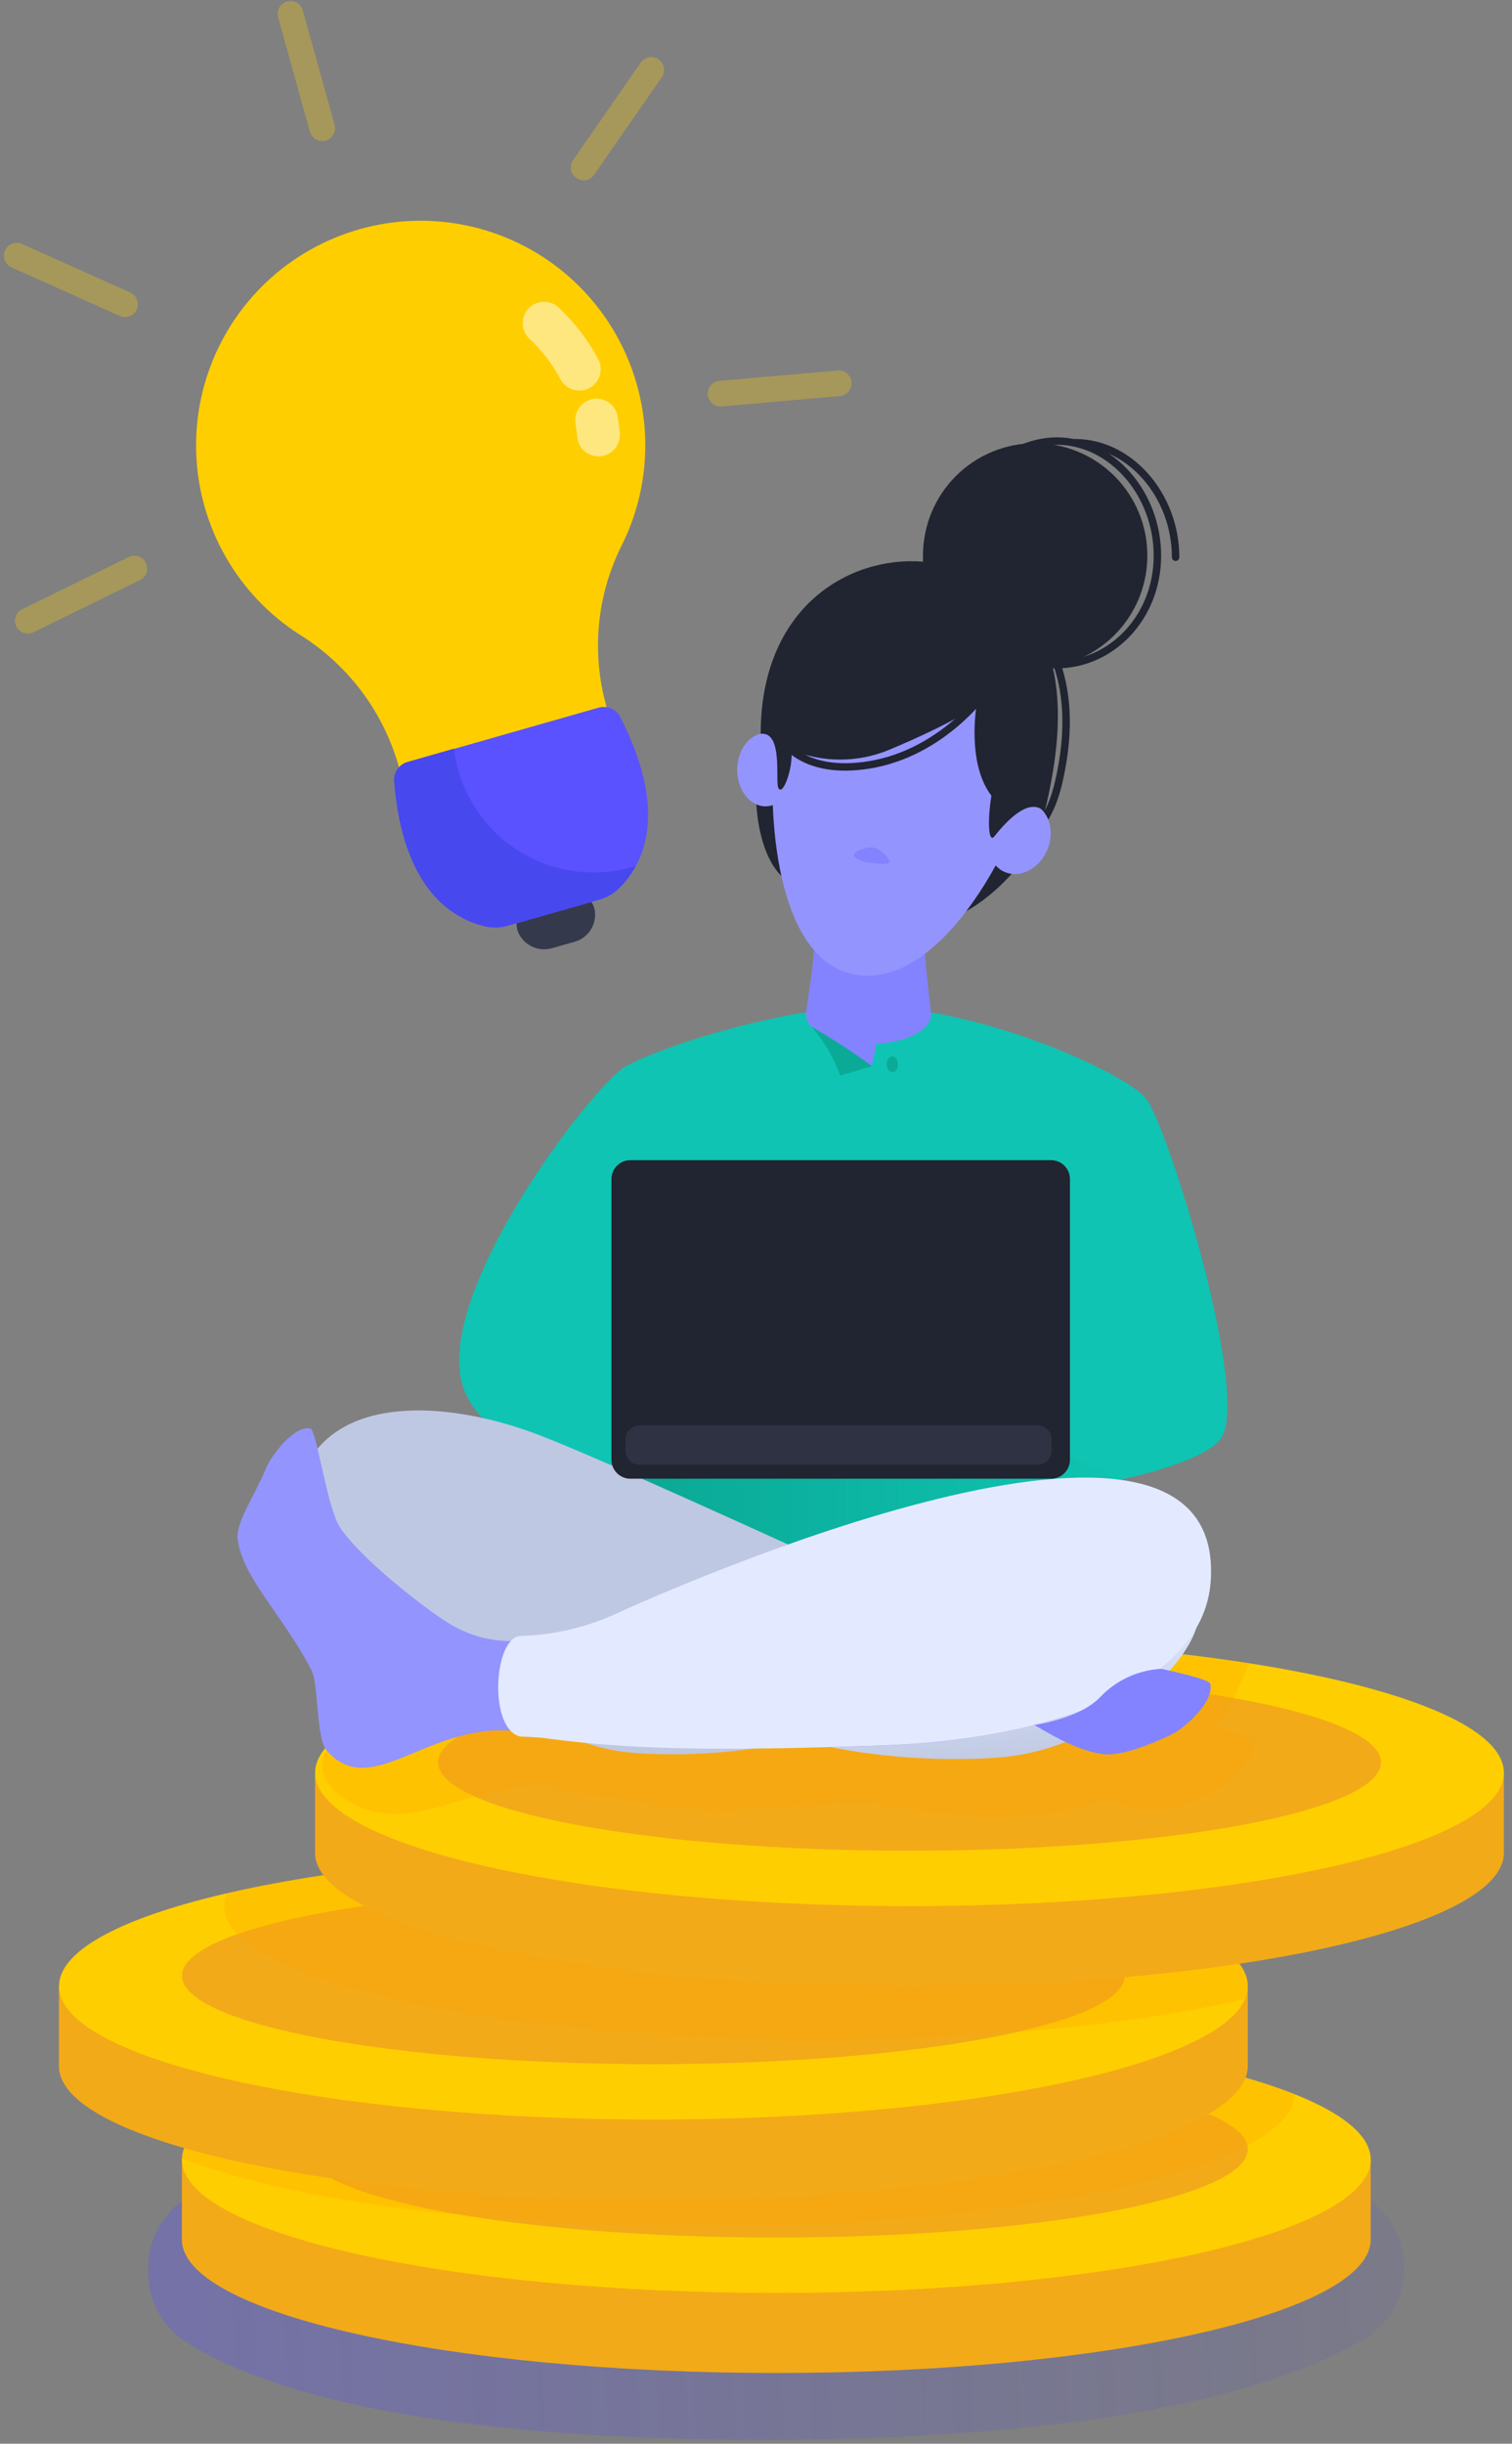
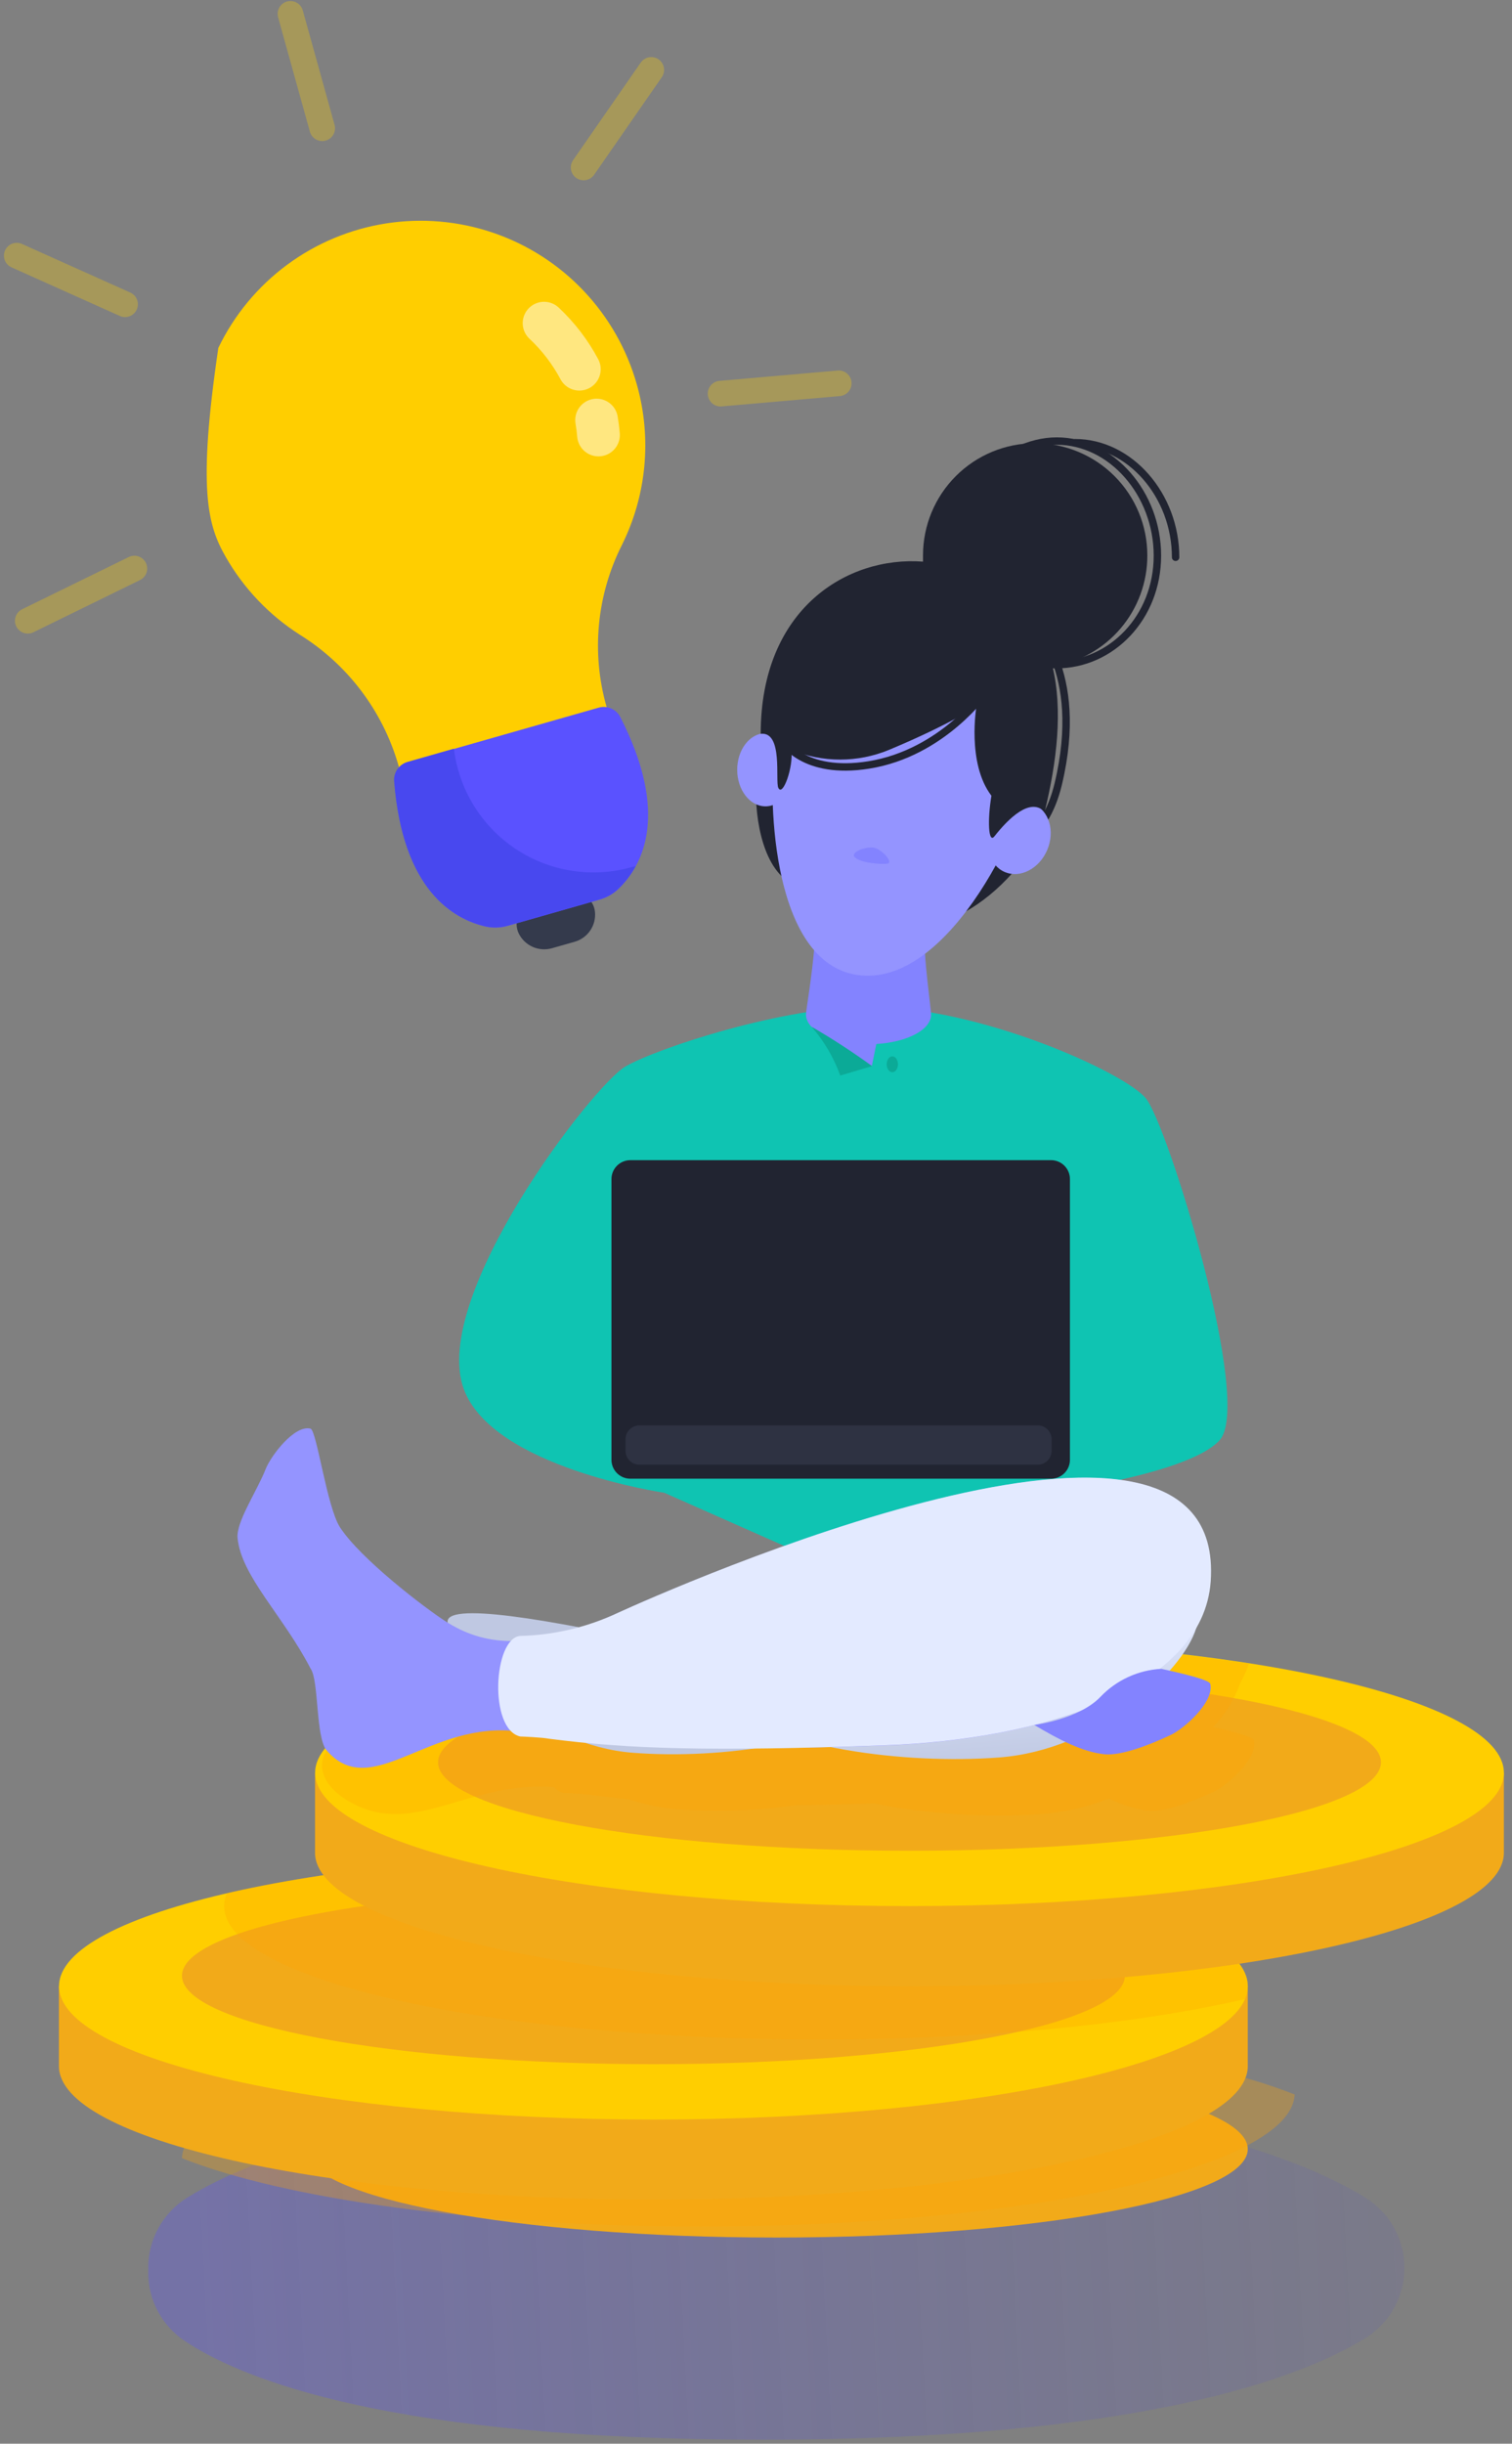
<svg xmlns="http://www.w3.org/2000/svg" width="177" height="286" viewBox="0 0 177 286" fill="none">
  <rect x="0" y="0" width="177" height="286" fill="#808080" stroke="none" />
  <path style="mix-blend-mode:multiply" opacity="0.3" d="M164.4 265.44C164.405 267.071 163.995 268.676 163.208 270.103C162.42 271.531 161.282 272.735 159.9 273.6C152.44 278.23 133.66 285.53 89.28 285.53C45.92 285.53 28.41 278.53 21.55 273.92C20.248 273.033 19.183 271.839 18.451 270.444C17.719 269.049 17.341 267.496 17.35 265.92V265.4C17.35 263.751 17.772 262.129 18.578 260.69C19.383 259.251 20.544 258.042 21.95 257.18C29.58 252.47 48.46 244.9 90.88 244.9C133.3 244.9 152.17 252.47 159.8 257.18C161.206 258.042 162.367 259.251 163.172 260.69C163.978 262.129 164.4 263.751 164.4 265.4V265.44Z" fill="url(#paint0_linear)" />
-   <path d="M160.46 262.11C160.46 270.73 129.31 277.72 90.88 277.72C52.45 277.72 21.29 270.72 21.29 262.11V252.74H160.46V262.11Z" fill="#F2AA19" />
-   <path d="M90.88 268.35C129.308 268.35 160.46 261.361 160.46 252.74C160.46 244.119 129.308 237.13 90.88 237.13C52.452 237.13 21.3 244.119 21.3 252.74C21.3 261.361 52.452 268.35 90.88 268.35Z" fill="#FFCE00" />
  <path d="M90.88 261.87C121.361 261.87 146.07 257.236 146.07 251.52C146.07 245.804 121.361 241.17 90.88 241.17C60.399 241.17 35.69 245.804 35.69 251.52C35.69 257.236 60.399 261.87 90.88 261.87Z" fill="#F2AA19" />
  <g style="mix-blend-mode:multiply" opacity="0.3">
    <path d="M21.3 252.58C33.23 257.33 55.93 260.58 81.99 260.58C120.17 260.58 151.17 253.68 151.56 245.13C139.64 240.37 116.93 237.13 90.88 237.13C52.69 237.13 21.69 244 21.3 252.58Z" fill="#FFA300" />
  </g>
  <path d="M146.07 241.81C146.07 250.44 114.92 257.43 76.49 257.43C38.06 257.43 6.9 250.43 6.9 241.81V232.45H146.07V241.81Z" fill="#F2AA19" />
  <path d="M76.49 248.06C114.918 248.06 146.07 241.071 146.07 232.45C146.07 223.829 114.918 216.84 76.49 216.84C38.062 216.84 6.91 223.829 6.91 232.45C6.91 241.071 38.062 248.06 76.49 248.06Z" fill="#FFCE00" />
  <path d="M76.49 241.58C106.971 241.58 131.68 236.946 131.68 231.23C131.68 225.514 106.971 220.88 76.49 220.88C46.009 220.88 21.3 225.514 21.3 231.23C21.3 236.946 46.009 241.58 76.49 241.58Z" fill="#F2AA19" />
  <g style="mix-blend-mode:multiply" opacity="0.3">
    <path d="M76.49 216.84C56.9 216.84 39.21 218.65 26.56 221.57C26.353 222.047 26.244 222.56 26.24 223.08C26.24 231.7 57.39 238.69 95.82 238.69C115.41 238.69 133.1 236.88 145.74 233.96C145.955 233.485 146.067 232.971 146.07 232.45C146.07 223.83 114.92 216.84 76.49 216.84Z" fill="#FFA300" />
  </g>
  <path d="M176.05 216.84C176.05 225.46 144.9 232.45 106.47 232.45C68.04 232.45 36.88 225.45 36.88 216.84V207.47H176.05V216.84Z" fill="#F2AA19" />
  <path d="M106.47 223.08C144.898 223.08 176.05 216.091 176.05 207.47C176.05 198.849 144.898 191.86 106.47 191.86C68.042 191.86 36.89 198.849 36.89 207.47C36.89 216.091 68.042 223.08 106.47 223.08Z" fill="#FFCE00" />
  <path d="M106.47 216.6C136.951 216.6 161.66 211.966 161.66 206.25C161.66 200.534 136.951 195.9 106.47 195.9C75.989 195.9 51.28 200.534 51.28 206.25C51.28 211.966 75.989 216.6 106.47 216.6Z" fill="#F2AA19" />
  <g style="mix-blend-mode:multiply" opacity="0.3">
    <path d="M145.22 196.9C145.38 196.62 145.53 196.32 145.67 196.02C145.81 195.72 145.97 195.33 146.1 195.02C146.1 194.91 146.17 194.8 146.21 194.7C133.053 192.761 119.768 191.825 106.47 191.9C76.85 191.9 43.92 198.07 38.24 204.9C36.93 206.8 37.95 209.57 41.92 211.37C49.04 214.58 55.03 208.45 64.84 209.14C65.139 209.482 65.538 209.723 65.98 209.83C66.12 209.83 68.52 209.94 69.32 210.09C70.76 210.28 72.2 210.44 73.68 210.59C75.457 211.19 77.301 211.573 79.17 211.73C83.894 212.071 88.64 211.91 93.33 211.25C96.06 211.25 99.05 211.16 102.33 211.07C108.838 212.344 115.485 212.757 122.1 212.3C124.755 212.074 127.363 211.461 129.84 210.48C131.27 211.216 132.816 211.699 134.41 211.91C136.29 212.1 139.48 210.91 142.11 209.68C143.69 208.95 147.27 205.81 146.78 203.68C146.68 203.28 144.51 202.68 142.01 202.13C143.401 200.673 144.474 198.943 145.16 197.05L145.22 196.9Z" fill="#FFA300" />
  </g>
  <path d="M101.68 117.81C91.77 117.81 77.06 122.61 73.23 124.81C69.4 127.01 50.33 151.81 54.29 162.56C57.66 171.76 77.75 174.7 77.75 174.7L93.8 181.81L120.46 175C120.46 175 138.76 172.89 142.76 168.57C146.76 164.25 136.68 131.57 134.12 128.52C131.56 125.47 114.62 117.81 101.68 117.81Z" fill="#0FC4B2" />
-   <path d="M76.7 163.36L73.79 173.07L94.98 182.8L131.73 173.08L121.31 168.91L76.7 163.36Z" fill="url(#paint1_linear)" />
-   <path d="M102.06 185.25C102.06 185.25 72.16 171.45 63.3 168.02C52.4 163.8 38.7 163.02 35.22 173.07C32.31 181.46 40.9 197.02 62.92 198.55C77.91 199.59 102.06 185.25 102.06 185.25Z" fill="#BFC8E2" />
  <path d="M120.82 72.86C120.82 72.86 127.11 78.28 123.88 91.77C120.65 105.26 106.09 99.2 106.09 99.2" stroke="#212431" stroke-width="0.87" stroke-miterlimit="10" />
  <path d="M88.54 91.2C88.27 94.89 89.01 101.09 92.37 103.25C95.73 105.41 109.82 108.5 113.12 106.64C116.42 104.78 121.22 100.38 122.28 95.05C123.34 89.72 115.33 78.16 115.33 78.16L102.66 79.06L97.53 83.06L88.54 91.2Z" fill="#212431" />
  <path d="M109 118.74C109 120.66 105.72 122.21 101.68 122.21C97.64 122.21 94.35 120.66 94.35 118.74C94.35 118.24 95.07 114.22 95.35 110.62C95.67 105.8 108.12 108.62 108.27 111.34C108.37 113.65 109 118.25 109 118.74Z" fill="#8383FF" />
  <path d="M90.67 87.44C89.9 93.81 90.38 113.22 100.83 114.16C111.28 115.1 120.28 96.16 121.56 87.95C122.84 79.74 117.88 71.22 107.76 69.54C97.64 67.86 91.88 77.45 90.67 87.44Z" fill="#9494FF" />
  <path d="M89.61 94.37C91.438 94.37 92.92 92.454 92.92 90.09C92.92 87.726 91.438 85.81 89.61 85.81C87.782 85.81 86.3 87.726 86.3 90.09C86.3 92.454 87.782 94.37 89.61 94.37Z" fill="#9494FF" />
  <path d="M122.593 99.472C123.524 97.275 122.811 94.872 121.001 94.105C119.191 93.338 116.969 94.496 116.037 96.693C115.106 98.89 115.819 101.292 117.629 102.06C119.44 102.827 121.662 101.668 122.593 99.472Z" fill="#9494FF" />
  <path d="M134.31 65C134.31 61.518 132.927 58.178 130.464 55.716C128.002 53.253 124.662 51.87 121.18 51.87C117.698 51.87 114.358 53.253 111.896 55.716C109.433 58.178 108.05 61.518 108.05 65C108.05 65.24 108.05 65.48 108.05 65.73C99.14 65.06 89.05 71.27 89.05 85.88C91.7 85.59 90.73 91.38 91.11 92.2C91.63 93.33 92.9 89.75 92.64 87.77C96.295 89.273 100.395 89.273 104.05 87.77C111.56 84.63 114.31 82.64 114.31 82.64C114.31 82.64 113.15 89.32 116.06 93.13C115.59 95.93 115.69 98.79 116.41 97.88C118.04 95.81 120.6 93.27 122.29 95.01C123.72 89.15 124.44 83.09 123.21 78.01C126.309 77.525 129.132 75.946 131.169 73.56C133.205 71.174 134.319 68.137 134.31 65Z" fill="#212431" />
  <path d="M111.06 65.4C111.107 68.708 112.457 71.863 114.815 74.183C117.174 76.502 120.352 77.798 123.66 77.79C130.1 77.79 135.49 72.27 135.49 65.03C135.49 57.79 130.14 51.62 123.71 51.62C117.28 51.62 111.06 58.17 111.06 65.4Z" stroke="#212431" stroke-width="0.87" stroke-miterlimit="10" />
  <path d="M137.62 65.22C137.62 57.98 132.27 51.81 125.84 51.81" stroke="#212431" stroke-width="0.87" stroke-miterlimit="10" stroke-linecap="round" />
  <path d="M115.45 80.86C115.45 80.86 110.39 88.15 101.68 89.53C94.03 90.75 91.68 86.71 91.68 86.71" stroke="#212431" stroke-width="0.87" stroke-miterlimit="10" />
  <path d="M97.14 117.33C97.14 117.33 94.93 120.53 96.23 121.07C98.239 122.196 100.186 123.431 102.06 124.77L102.9 120.63L97.14 117.33Z" fill="#8383FF" />
  <path d="M104.46 125.49C104.824 125.49 105.12 125.074 105.12 124.56C105.12 124.046 104.824 123.63 104.46 123.63C104.095 123.63 103.8 124.046 103.8 124.56C103.8 125.074 104.095 125.49 104.46 125.49Z" fill="#0BAA97" />
  <path d="M95 120.16C96.469 121.839 97.609 123.779 98.36 125.88L102.08 124.77C99.803 123.109 97.44 121.57 95 120.16Z" fill="#0BAA97" />
  <path style="mix-blend-mode:multiply" d="M72.62 158.55C69.89 156.32 63.92 156.46 60.62 157.61C64.7 152.03 74.41 145.44 77.03 147.29C79.65 149.14 72.62 158.55 72.62 158.55Z" fill="url(#paint2_linear)" />
  <path style="mix-blend-mode:multiply" d="M124.09 158.49C126.94 156.31 133.09 156.57 136.42 157.79C132.42 152.12 122.7 145.33 119.96 147.13C117.22 148.93 124.09 158.49 124.09 158.49Z" fill="url(#paint3_linear)" />
  <path d="M84.76 199.68C91.11 204.46 105.65 206.55 117.01 205.68C128.37 204.81 138.45 195.88 140.06 190.47C141.67 185.06 84.76 199.68 84.76 199.68Z" fill="url(#paint4_linear)" />
  <path d="M104.21 199.06C98.28 203.85 84.67 205.97 74.04 205.13C63.41 204.29 54 195.36 52.43 190C50.86 184.64 104.21 199.06 104.21 199.06Z" fill="#BFC8E2" />
  <path d="M52.13 189.73C49.69 188.16 42.18 182.42 39.79 178.73C38.27 176.37 37.07 167.39 36.35 167.2C34.49 166.73 31.74 170.33 31.11 171.91C30.06 174.56 27.63 178.12 27.81 180C28.24 184.48 33.19 189.14 36.35 195.27C37.35 196.63 36.93 203.34 38.24 204.86C43.52 210.97 50.36 201.22 60.76 202.66C70.99 204.08 80.99 205.09 103.51 204.28C122.01 203.62 140.78 197.69 141.68 185.09C143.68 156.9 77.73 186.31 72.37 188.76C62 193.47 56.5 192.54 52.13 189.73Z" fill="#9494FF" />
  <path d="M72.37 188.74C68.777 190.433 64.871 191.359 60.9 191.46V191.46C57.75 191.71 57.19 202.4 60.9 203.23C61.04 203.23 63.44 203.33 64.25 203.49C73.59 204.7 83.11 205 103.56 204.26C122.06 203.6 140.83 197.67 141.73 185.07C143.68 156.88 77.73 186.29 72.37 188.74Z" fill="url(#paint5_linear)" />
  <path d="M121.08 201.88C124.08 203.67 126.78 205.05 129.31 205.31C131.2 205.49 134.38 204.31 137.01 203.07C138.59 202.35 142.17 199.2 141.68 197.07C141.57 196.62 138.83 195.94 135.95 195.31C133.247 195.455 130.701 196.624 128.83 198.58C126.35 201.2 121.08 201.88 121.08 201.88Z" fill="#8383FF" />
  <path d="M123.04 135.78H73.79C72.57 135.78 71.58 136.769 71.58 137.99V170.85C71.58 172.071 72.57 173.06 73.79 173.06H123.04C124.261 173.06 125.25 172.071 125.25 170.85V137.99C125.25 136.769 124.261 135.78 123.04 135.78Z" fill="#212431" />
  <path d="M121.48 166.82H74.85C73.955 166.82 73.23 167.545 73.23 168.44V169.8C73.23 170.695 73.955 171.42 74.85 171.42H121.48C122.375 171.42 123.1 170.695 123.1 169.8V168.44C123.1 167.545 122.375 166.82 121.48 166.82Z" fill="#2E3242" />
  <path d="M100 100.24C99.63 99.67 101.55 98.98 102.43 99.24C103.31 99.5 104.6 100.94 103.9 101.07C103.2 101.2 100.54 101 100 100.24Z" fill="#8383FF" />
-   <path d="M74.55 45C73.396 40.9 71.262 37.142 68.334 34.049C65.405 30.956 61.769 28.621 57.738 27.245C53.707 25.869 49.402 25.493 45.193 26.149C40.985 26.806 36.999 28.475 33.578 31.013C30.157 33.551 27.405 36.882 25.557 40.72C23.709 44.557 22.821 48.787 22.97 53.044C23.119 57.3 24.3 61.457 26.411 65.156C28.522 68.856 31.501 71.987 35.09 74.28C40.667 77.75 44.769 83.155 46.61 89.46L46.92 90.56L71.28 83.7L70.97 82.6C69.219 76.344 69.861 69.659 72.77 63.85C75.695 58.009 76.33 51.285 74.55 45V45Z" fill="#FFCE00" />
+   <path d="M74.55 45C73.396 40.9 71.262 37.142 68.334 34.049C65.405 30.956 61.769 28.621 57.738 27.245C53.707 25.869 49.402 25.493 45.193 26.149C40.985 26.806 36.999 28.475 33.578 31.013C30.157 33.551 27.405 36.882 25.557 40.72C23.119 57.3 24.3 61.457 26.411 65.156C28.522 68.856 31.501 71.987 35.09 74.28C40.667 77.75 44.769 83.155 46.61 89.46L46.92 90.56L71.28 83.7L70.97 82.6C69.219 76.344 69.861 69.659 72.77 63.85C75.695 58.009 76.33 51.285 74.55 45V45Z" fill="#FFCE00" />
  <path opacity="0.5" d="M67.82 43.21C66.749 41.199 65.353 39.378 63.69 37.82" stroke="white" stroke-width="5" stroke-miterlimit="10" stroke-linecap="round" />
  <path opacity="0.5" d="M70.06 50.91C70.01 50.32 69.94 49.74 69.84 49.16" stroke="white" stroke-width="5" stroke-miterlimit="10" stroke-linecap="round" />
  <path d="M69.65 106.72C69.727 107.49 69.53 108.262 69.095 108.902C68.66 109.542 68.014 110.008 67.27 110.22L64.6 110.98C63.856 111.189 63.062 111.131 62.355 110.817C61.649 110.503 61.074 109.953 60.73 109.26V109.26C60.57 108.932 60.484 108.572 60.477 108.207C60.471 107.842 60.545 107.48 60.693 107.146C60.842 106.812 61.062 106.515 61.338 106.276C61.614 106.037 61.939 105.86 62.29 105.76L66.48 104.56C66.832 104.46 67.201 104.439 67.563 104.498C67.924 104.556 68.267 104.693 68.57 104.899C68.872 105.105 69.126 105.375 69.312 105.69C69.499 106.004 69.614 106.356 69.65 106.72V106.72Z" fill="#343A4C" />
  <path d="M72.43 104C75.23 101.28 78.43 95.3 72.61 83.91C72.378 83.465 72 83.113 71.539 82.915C71.078 82.716 70.563 82.683 70.08 82.82L47.74 89.19C47.255 89.325 46.833 89.624 46.545 90.037C46.257 90.449 46.121 90.948 46.16 91.45C47.16 104.2 53.08 107.59 56.9 108.45C57.738 108.626 58.606 108.595 59.43 108.36L70.23 105.28C71.058 105.041 71.814 104.602 72.43 104Z" fill="#5A52FF" />
  <path d="M74 101.47C71.711 102.125 69.308 102.276 66.955 101.912C64.602 101.547 62.357 100.677 60.373 99.36C58.39 98.043 56.716 96.311 55.467 94.284C54.218 92.257 53.424 89.984 53.14 87.62L47.72 89.17C47.236 89.305 46.813 89.605 46.525 90.017C46.237 90.429 46.101 90.928 46.14 91.43C47.14 104.18 53.06 107.57 56.88 108.43C57.718 108.606 58.587 108.575 59.41 108.34L70.21 105.26C71.036 105.027 71.791 104.594 72.41 104C73.203 103.231 73.877 102.348 74.41 101.38L74 101.47Z" fill="#4848EF" />
  <path opacity="0.3" d="M98.19 44.86L84.35 46.07" stroke="#FFCE00" stroke-width="3" stroke-miterlimit="10" stroke-linecap="round" />
  <path opacity="0.3" d="M76.24 8.18L68.32 19.6" stroke="#FFCE00" stroke-width="3" stroke-miterlimit="10" stroke-linecap="round" />
  <path opacity="0.3" d="M34 1.62L37.72 15.01" stroke="#FFCE00" stroke-width="3" stroke-miterlimit="10" stroke-linecap="round" />
  <path opacity="0.3" d="M1.96 29.92L14.64 35.61" stroke="#FFCE00" stroke-width="3" stroke-miterlimit="10" stroke-linecap="round" />
  <path opacity="0.3" d="M3.25 72.65L15.73 66.54" stroke="#FFCE00" stroke-width="3" stroke-miterlimit="10" stroke-linecap="round" />
  <defs>
    <linearGradient id="paint0_linear" x1="236.78" y1="257.73" x2="24" y2="268.65" gradientUnits="userSpaceOnUse">
      <stop stop-color="#4343C5" stop-opacity="0" />
      <stop offset="1" stop-color="#5A52FF" />
    </linearGradient>
    <linearGradient id="paint1_linear" x1="73.79" y1="173.08" x2="131.73" y2="173.08" gradientUnits="userSpaceOnUse">
      <stop offset="0.07" stop-color="#0BAA97" />
      <stop offset="1" stop-color="#0BAA97" stop-opacity="0" />
    </linearGradient>
    <linearGradient id="paint2_linear" x1="6455.63" y1="10760.6" x2="6405.77" y2="10615.5" gradientUnits="userSpaceOnUse">
      <stop offset="0.07" stop-color="#0BAA97" />
      <stop offset="1" stop-color="#0BAA97" stop-opacity="0" />
    </linearGradient>
    <linearGradient id="paint3_linear" x1="-79966" y1="19631" x2="-79891.2" y2="19488.6" gradientUnits="userSpaceOnUse">
      <stop offset="0.07" stop-color="#0BAA97" />
      <stop offset="1" stop-color="#0BAA97" stop-opacity="0" />
    </linearGradient>
    <linearGradient id="paint4_linear" x1="113.52" y1="207.54" x2="111.9" y2="188.93" gradientUnits="userSpaceOnUse">
      <stop stop-color="#BFC8E2" />
      <stop offset="1" stop-color="#E3EAFF" />
    </linearGradient>
    <linearGradient id="paint5_linear" x1="42067.5" y1="10888.6" x2="32824.9" y2="13398.6" gradientUnits="userSpaceOnUse">
      <stop stop-color="#BFC8E2" />
      <stop offset="1" stop-color="#E3EAFF" />
    </linearGradient>
  </defs>
</svg>